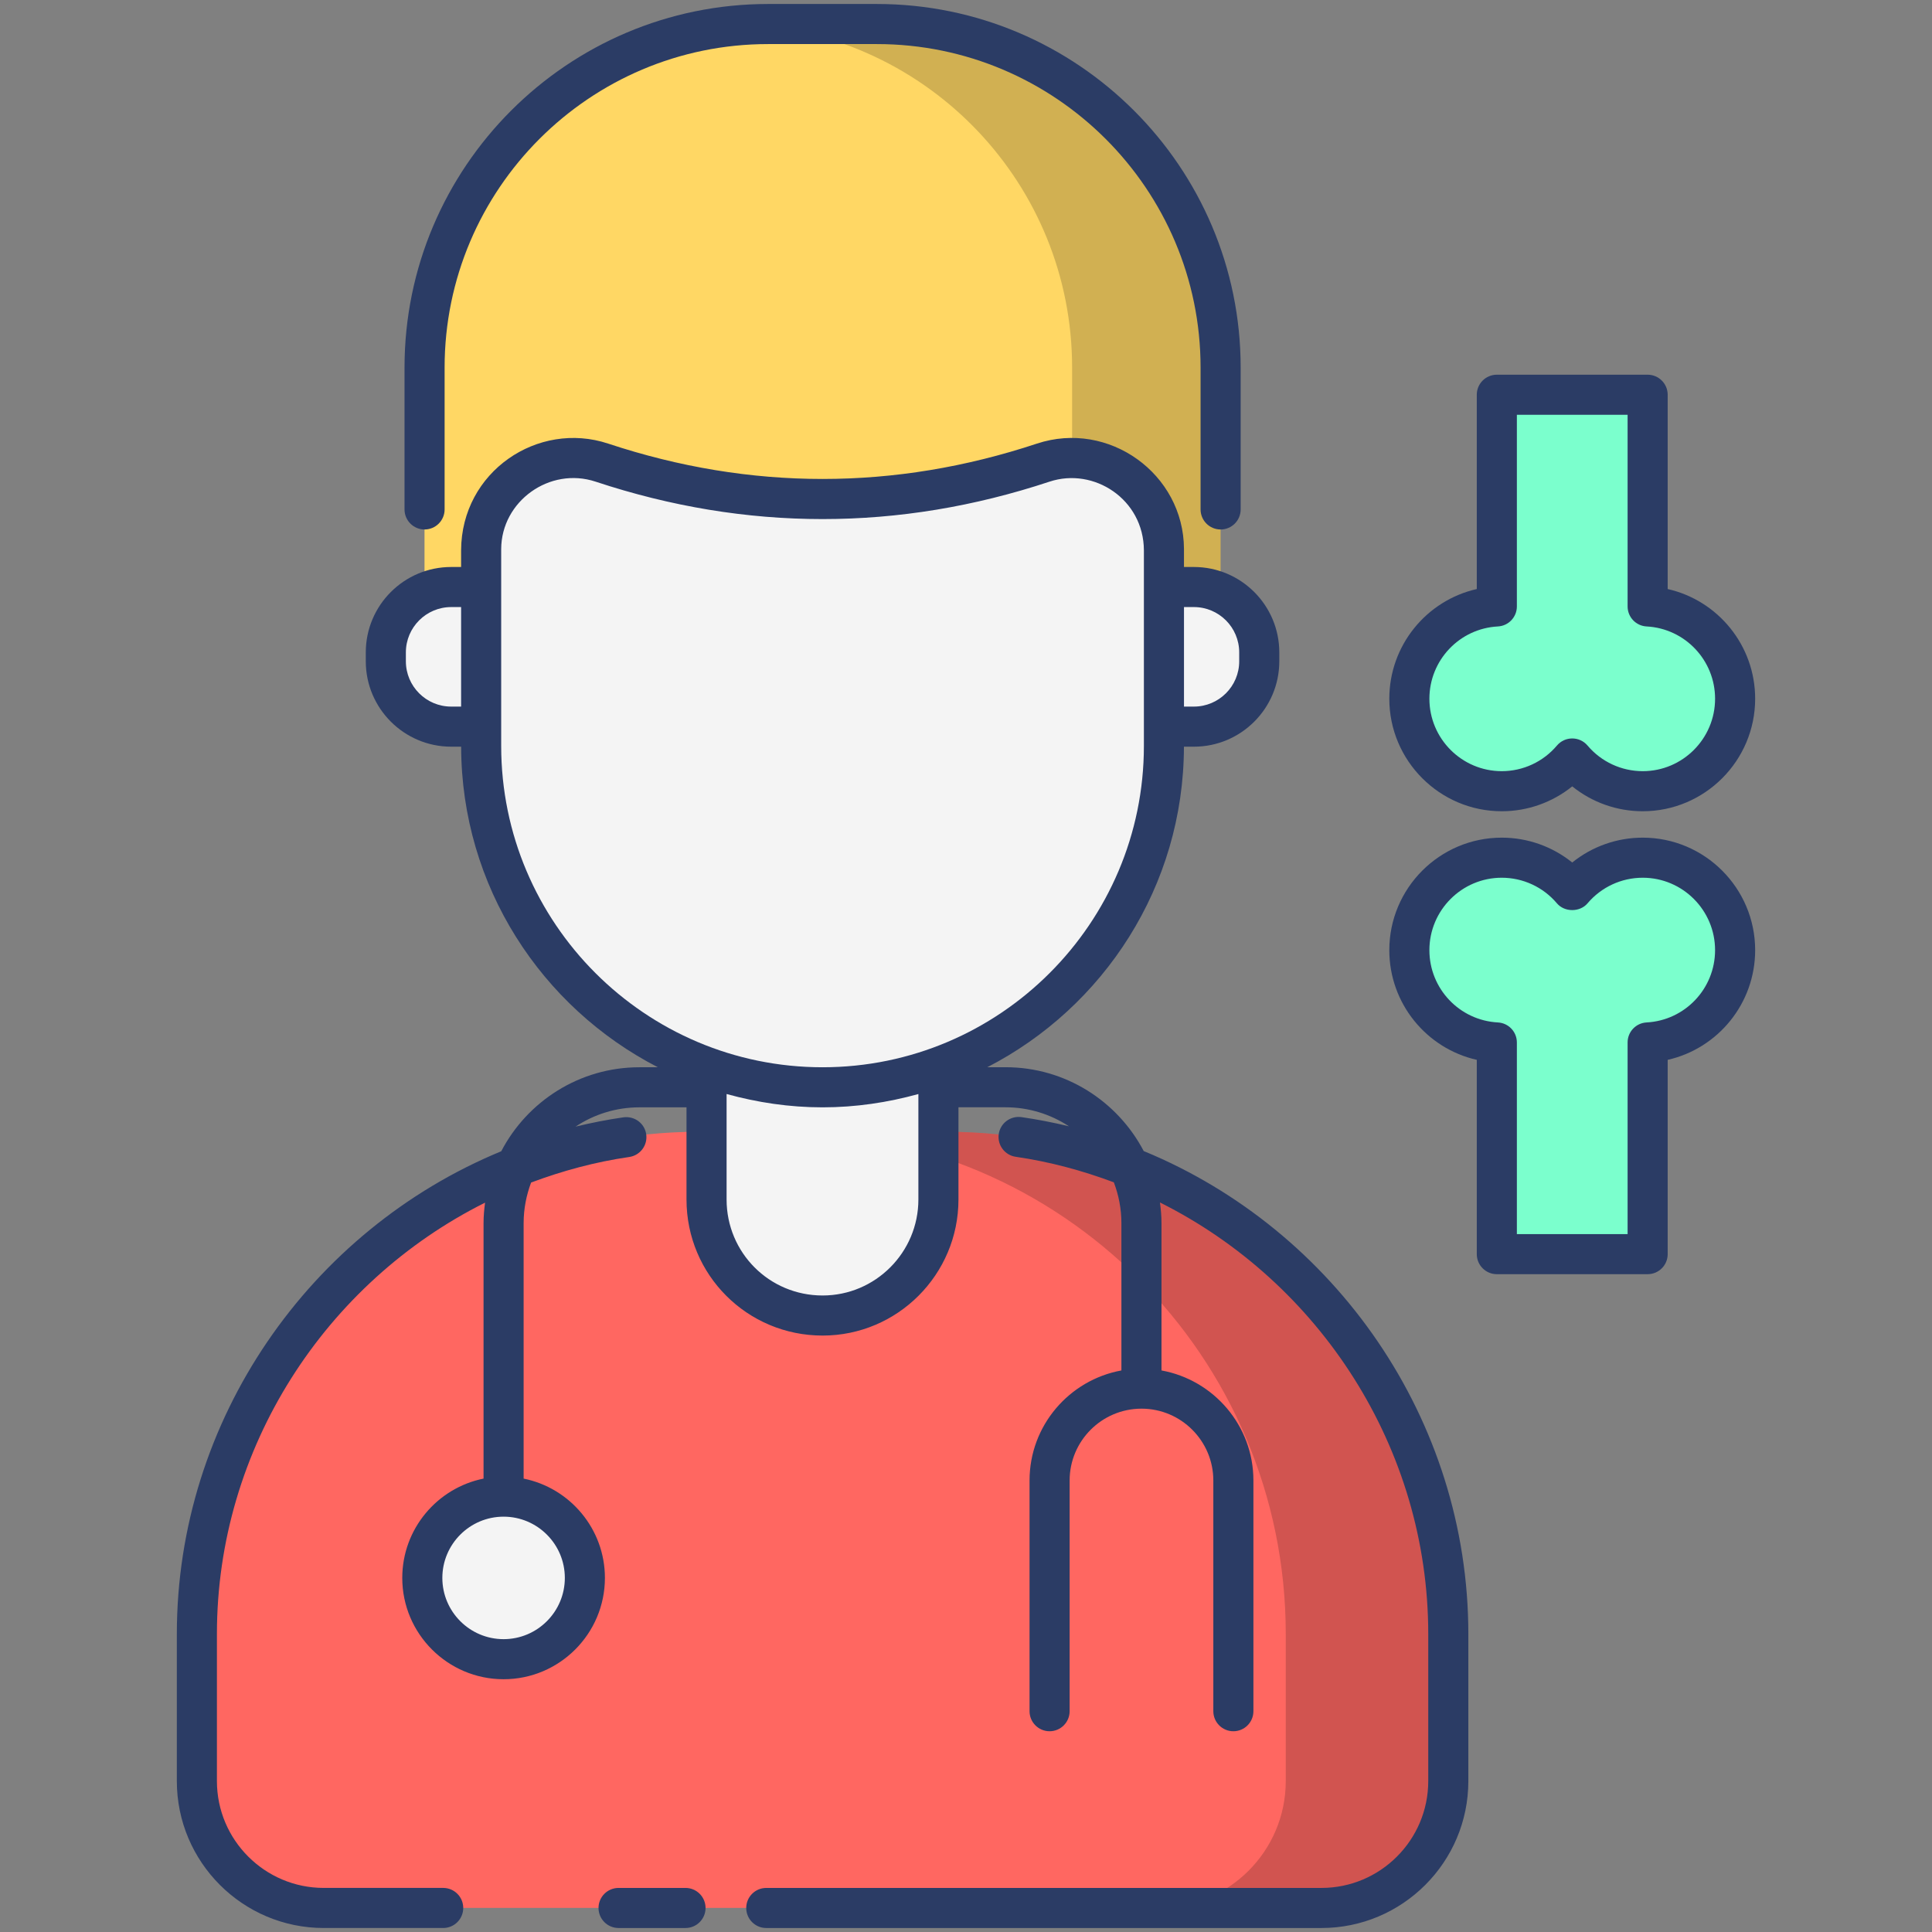
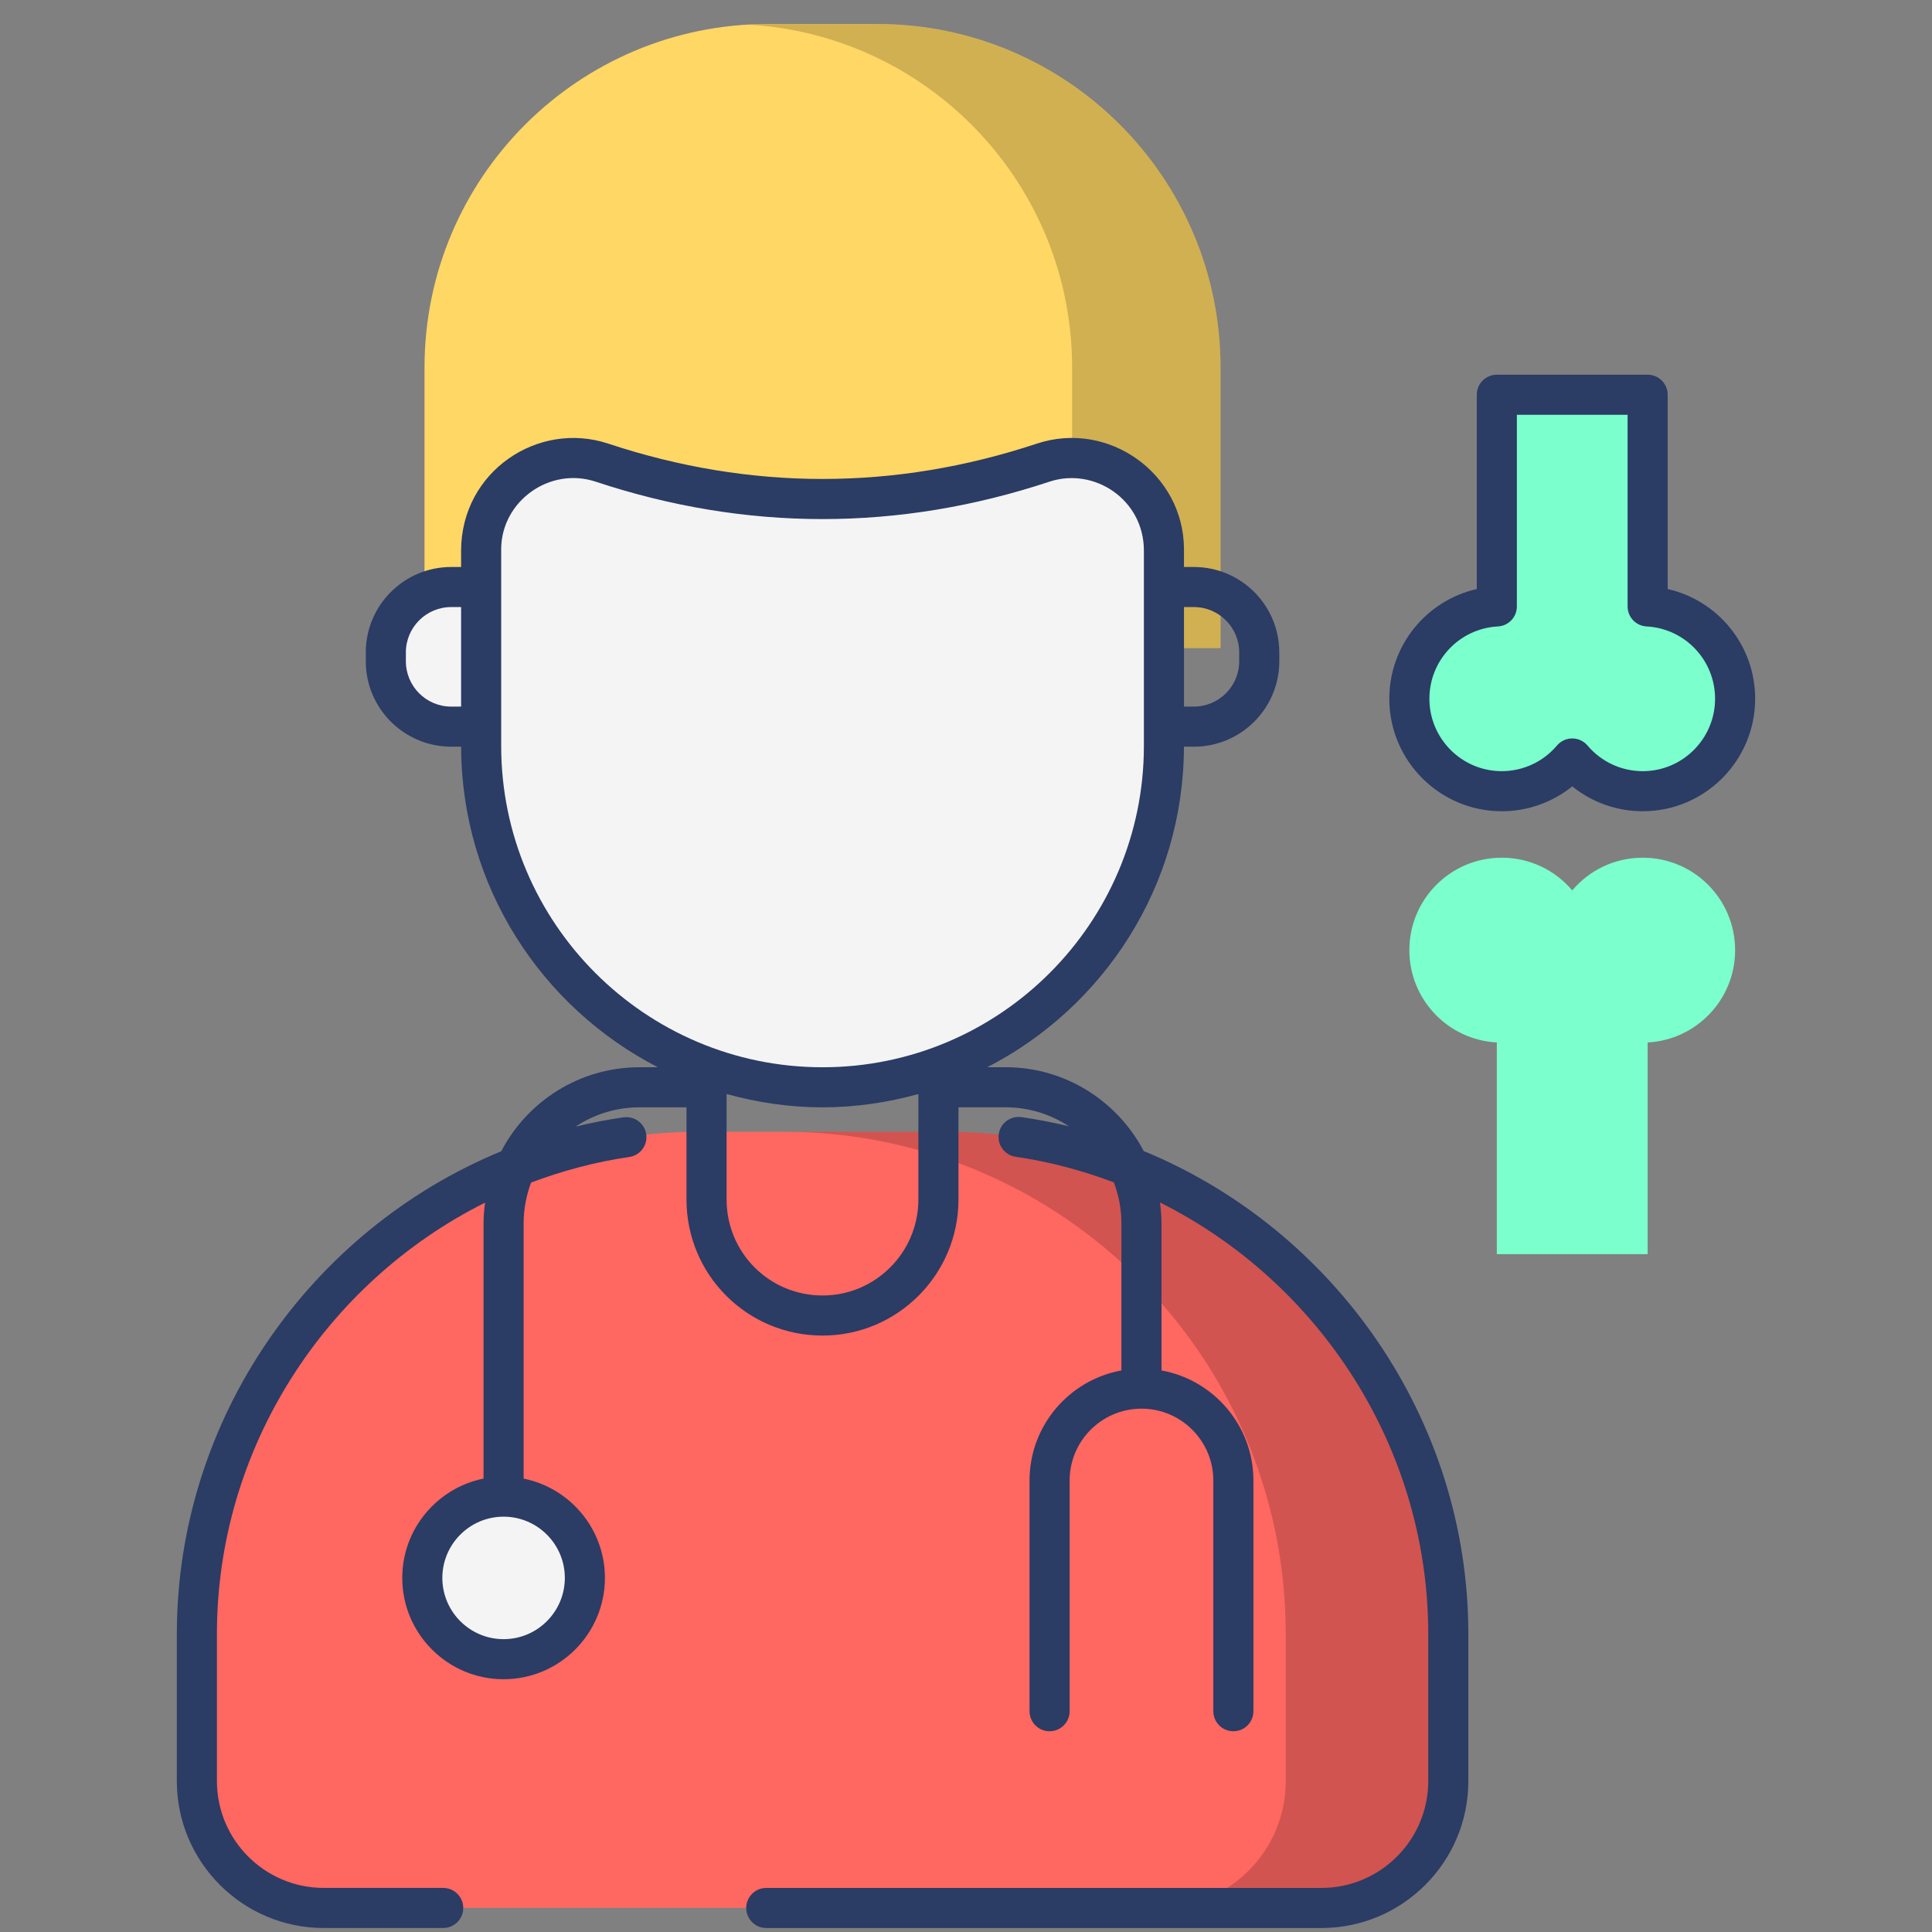
<svg xmlns="http://www.w3.org/2000/svg" enable-background="new 0 0 512 512" height="512" viewBox="0 0 512 512" width="512">
  <rect x="0" y="0" width="512" height="512" fill="#808080" stroke="none" />
  <g id="_x31_1_Orthopedist">
    <g>
      <path d="m383.795 433v38.997c0 18.568-15.052 33.62-33.62 33.62h-264.374c-18.568 0-33.62-15.052-33.62-33.62v-38.997c0-73.493 59.578-133.072 133.072-133.072h65.472c73.492 0 133.07 59.578 133.07 133.072z" fill="#ff6761" />
      <path d="m383.814 433.025v38.985c0 18.537-15.084 33.621-33.621 33.621h-43.075c18.536 0 33.62-15.084 33.62-33.621v-38.985c0-73.508-59.593-133.101-133.101-133.101h43.075c73.509 0 133.102 59.593 133.102 133.101z" opacity=".18" />
-       <path d="m248.695 242.082v75.809c0 16.962-13.751 30.713-30.713 30.713-16.962 0-30.713-13.751-30.713-30.713v-75.809z" fill="#f4f4f4" />
      <path d="m436.642 160.712v-56.099h-39.968v56.099c-12.925.684-23.182 11.381-23.182 24.461 0 13.543 10.962 24.505 24.483 24.505 7.499 0 14.183-3.353 18.682-8.668 4.5 5.316 11.183 8.669 18.682 8.669 13.521 0 24.483-10.962 24.483-24.505.002-13.081-10.254-23.778-23.18-24.462z" fill="#7bffcd" />
      <path d="m396.675 276.262.001 56.099h39.968l-.001-56.098c12.926-.684 23.182-11.381 23.182-24.461 0-13.543-10.963-24.505-24.484-24.505-7.5 0-14.183 3.353-18.682 8.668-4.5-5.316-11.183-8.668-18.683-8.668-13.521 0-24.484 10.962-24.484 24.505 0 13.079 10.257 23.776 23.183 24.46z" fill="#7bffcd" />
      <path d="m154.998 418.163c0 11.863-9.678 21.541-21.541 21.541-11.925 0-21.541-9.678-21.541-21.541 0-11.925 9.616-21.541 21.541-21.541 11.864.001 21.541 9.616 21.541 21.541z" fill="#f4f4f4" />
      <path d="m323.464 97.412v74.345h-210.964v-74.345c0-50.289 40.767-91.057 91.057-91.057h28.85c50.289.001 91.057 40.768 91.057 91.057z" fill="#ffd764" />
      <path d="m323.477 97.404v74.358h-39.357v-74.358c0-48.545-37.976-88.168-85.83-90.876 1.699-.106 3.505-.159 5.258-.159h28.84c50.298 0 91.089 40.737 91.089 91.035z" opacity=".18" />
      <path d="m159.499 122.599c-15.511-5.14-31.926 6.548-31.991 22.889 0 .119-.001.238-.001.357v51.827c0 49.968 40.507 90.474 90.474 90.474 49.968 0 90.474-40.507 90.474-90.474v-51.827c0-.119 0-.237-.001-.356-.065-16.34-16.48-28.028-31.991-22.888-38.986 12.918-77.974 12.917-116.964-.002z" fill="#f4f4f4" />
-       <path d="m333.716 172.884v2.366c0 9.563-7.752 17.316-17.316 17.316h-7.943v-36.997h7.943c9.564 0 17.316 7.752 17.316 17.315z" fill="#f4f4f4" />
      <path d="m102.249 172.884v2.366c0 9.563 7.752 17.316 17.316 17.316h7.943v-36.997h-7.943c-9.564 0-17.316 7.752-17.316 17.315z" fill="#f4f4f4" />
      <g fill="#2b3c65">
-         <path d="m163.925 500.32c-2.933 0-5.311 2.378-5.311 5.311s2.378 5.311 5.311 5.311h17.742c2.933 0 5.311-2.378 5.311-5.311s-2.378-5.311-5.311-5.311z" />
        <path d="m436.642 99.301h-39.967c-2.933 0-5.311 2.378-5.311 5.311v51.489c-13.338 3.021-23.182 14.943-23.182 29.069 0 16.442 13.366 29.819 29.796 29.819 6.865 0 13.431-2.355 18.68-6.59 5.252 4.235 11.818 6.59 18.683 6.59 16.429 0 29.796-13.377 29.796-29.816 0-14.129-9.845-26.051-23.182-29.072v-51.489c-.001-2.933-2.379-5.311-5.313-5.311zm17.872 85.873c0 10.584-8.6 19.194-19.173 19.194-5.646 0-10.978-2.474-14.629-6.79-2.119-2.506-5.988-2.506-8.107 0-3.652 4.315-8.984 6.79-14.627 6.79-10.573 0-19.173-8.613-19.173-19.196 0-10.202 7.972-18.618 18.151-19.157 2.822-.148 5.031-2.479 5.031-5.304v-50.787h29.344v50.787c0 2.824 2.21 5.156 5.031 5.304 10.179.538 18.152 8.954 18.152 19.159z" />
-         <path d="m441.954 332.36v-51.489c13.338-3.021 23.182-14.943 23.182-29.069 0-16.44-13.366-29.816-29.796-29.816-6.865 0-13.431 2.352-18.683 6.587-5.252-4.235-11.818-6.587-18.683-6.587-16.429 0-29.793 13.377-29.793 29.816 0 14.126 9.845 26.048 23.182 29.069v51.489c0 2.933 2.378 5.311 5.311 5.311h39.967c2.935.001 5.313-2.378 5.313-5.311zm-10.623-56.098v50.787h-29.344v-50.787c0-2.824-2.21-5.156-5.031-5.303-10.179-.539-18.151-8.955-18.151-19.158 0-10.584 8.6-19.194 19.17-19.194 5.643 0 10.978 2.474 14.629 6.787 2.018 2.386 6.089 2.386 8.107 0 3.651-4.313 8.986-6.787 14.629-6.787 10.573 0 19.173 8.61 19.173 19.194 0 10.202-7.972 18.618-18.151 19.158-2.821.148-5.031 2.479-5.031 5.303z" />
        <path d="m132.835 305.096c-50.695 20.91-85.971 71.096-85.971 127.929v38.984c0 21.468 17.464 38.932 38.932 38.932h31.655c2.933 0 5.311-2.378 5.311-5.311s-2.378-5.311-5.311-5.311h-31.655c-15.61 0-28.31-12.7-28.31-28.31v-38.984c0-49.303 28.77-93.164 71.058-114.308-.235 1.779-.398 3.58-.398 5.421v67.709c-12.27 2.473-21.541 13.328-21.541 26.315 0 14.806 12.046 26.852 26.852 26.852s26.852-12.046 26.852-26.852c0-12.987-9.271-23.842-21.541-26.315v-67.709c0-3.787.722-7.4 1.982-10.752 8.299-3.104 16.965-5.466 26.006-6.771 2.902-.42 4.917-3.112 4.497-6.017-.418-2.902-3.099-4.883-6.017-4.497-4.308.622-8.545 1.456-12.709 2.468 4.855-3.224 10.67-5.113 16.923-5.113h12.479v24.42c0 19.985 16.099 36.064 36.064 36.064 19.855 0 36.009-16.178 36.009-36.064v-24.432h12.482c6.2 0 11.968 1.862 16.8 5.036-4.125-.998-8.322-1.816-12.588-2.432-2.912-.397-5.597 1.595-6.017 4.497-.42 2.905 1.595 5.597 4.497 6.017 9.04 1.305 17.706 3.667 26.004 6.769 1.275 3.369 2.004 7.004 2.004 10.814v39.039c-13.823 2.517-24.344 14.621-24.344 29.16v61.145c0 2.933 2.378 5.311 5.311 5.311s5.311-2.378 5.311-5.311v-61.145c0-10.47 8.499-18.986 18.958-19.032.026 0 .048.015.075.015.028 0 .052-.016.08-.016 10.464.04 18.969 8.56 18.969 19.034v61.145c0 2.933 2.378 5.311 5.311 5.311s5.311-2.378 5.311-5.311v-61.145c0-14.544-10.529-26.651-24.36-29.162v-39.037c0-1.862-.167-3.681-.406-5.478 42.312 21.152 71.1 65.034 71.1 114.36v38.984c0 15.61-12.7 28.31-28.31 28.31h-147.12c-2.933 0-5.311 2.378-5.311 5.311s2.378 5.311 5.311 5.311h147.124c21.468 0 38.932-17.464 38.932-38.932v-38.984c0-56.864-35.304-107.075-86.034-127.989-6.911-13.186-20.714-22.216-36.605-22.216h-4.839c30.84-15.882 52.03-47.951 52.109-84.944h2.645c12.474 0 22.625-10.151 22.625-22.625v-2.368c0-12.477-10.151-22.627-22.625-22.627h-2.635v-4.787c-.082-19.908-19.94-34.211-38.974-27.91-37.693 12.49-75.922 12.492-113.625-.003-18.578-6.159-38.894 7.4-38.971 28.289v4.411h-2.632c-12.477 0-22.627 10.151-22.627 22.627v2.368c0 12.474 10.151 22.625 22.627 22.625h2.643c.079 37.004 21.281 69.081 52.136 84.957h-4.892c-15.907-.002-29.718 9.05-36.617 22.26zm16.852 113.067c0 8.95-7.28 16.23-16.23 16.23s-16.23-7.28-16.23-16.23 7.28-16.23 16.23-16.23c8.951.001 16.23 7.28 16.23 16.23zm164.082-257.284h2.632c6.618 0 12.002 5.387 12.002 12.005v2.368c0 6.618-5.384 12.002-12.002 12.002h-2.632zm-191.572 26.375h-2.632c-6.618 0-12.005-5.384-12.005-12.002v-2.368c0-6.618 5.387-12.005 12.005-12.005h2.632zm121.185 130.622c0 14.028-11.388 25.441-25.387 25.441-14.165 0-25.441-11.385-25.441-25.441v-27.954c8.112 2.24 16.614 3.534 25.428 3.534 8.805 0 17.296-1.292 25.4-3.527zm-110.562-120.204c0-31.144 0-33.73 0-52.164.049-12.712 12.877-21.885 25.008-17.869 39.918 13.229 80.393 13.229 120.305.003 11.738-3.89 24.961 4.634 25.011 18.203v51.827c0 46.959-38.203 85.162-85.162 85.162s-85.162-38.203-85.162-85.162z" />
-         <path d="m323.477 140.319c2.933 0 5.311-2.378 5.311-5.311v-37.603c0-53.126-43.245-96.348-96.399-96.348h-28.841c-53.126 0-96.345 43.222-96.345 96.348v37.602c0 2.933 2.378 5.311 5.311 5.311s5.311-2.378 5.311-5.311v-37.602c0-47.27 38.455-85.725 85.722-85.725h28.841c47.299 0 85.777 38.455 85.777 85.725v37.602c0 2.933 2.378 5.312 5.312 5.312z" />
      </g>
    </g>
  </g>
</svg>